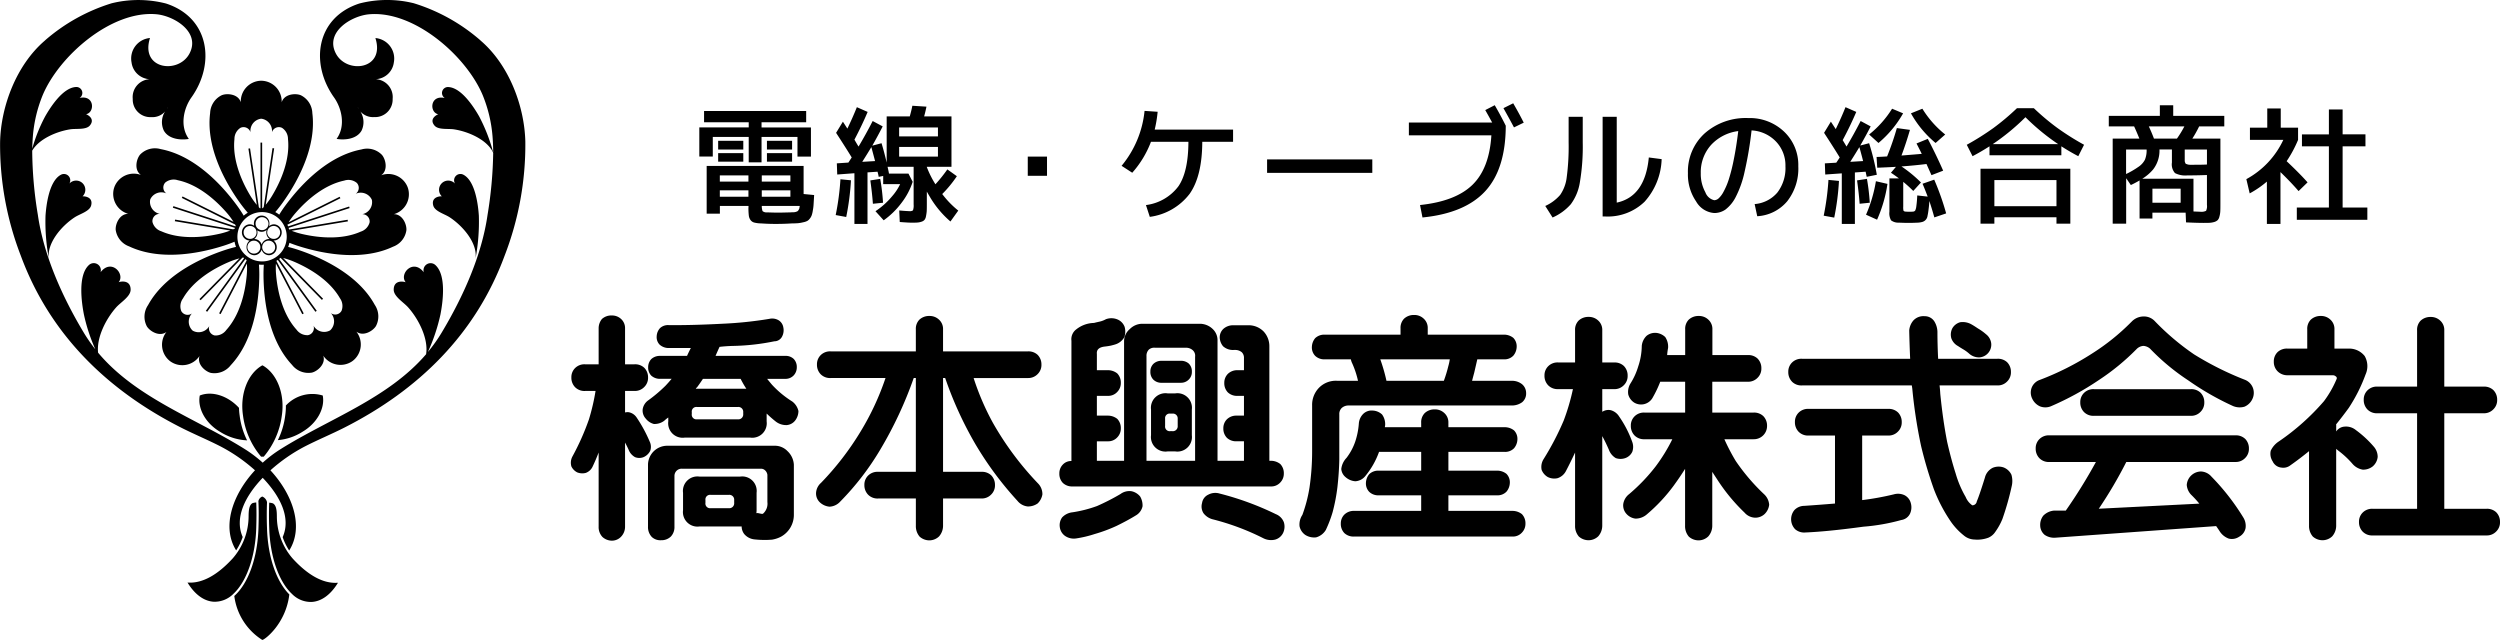
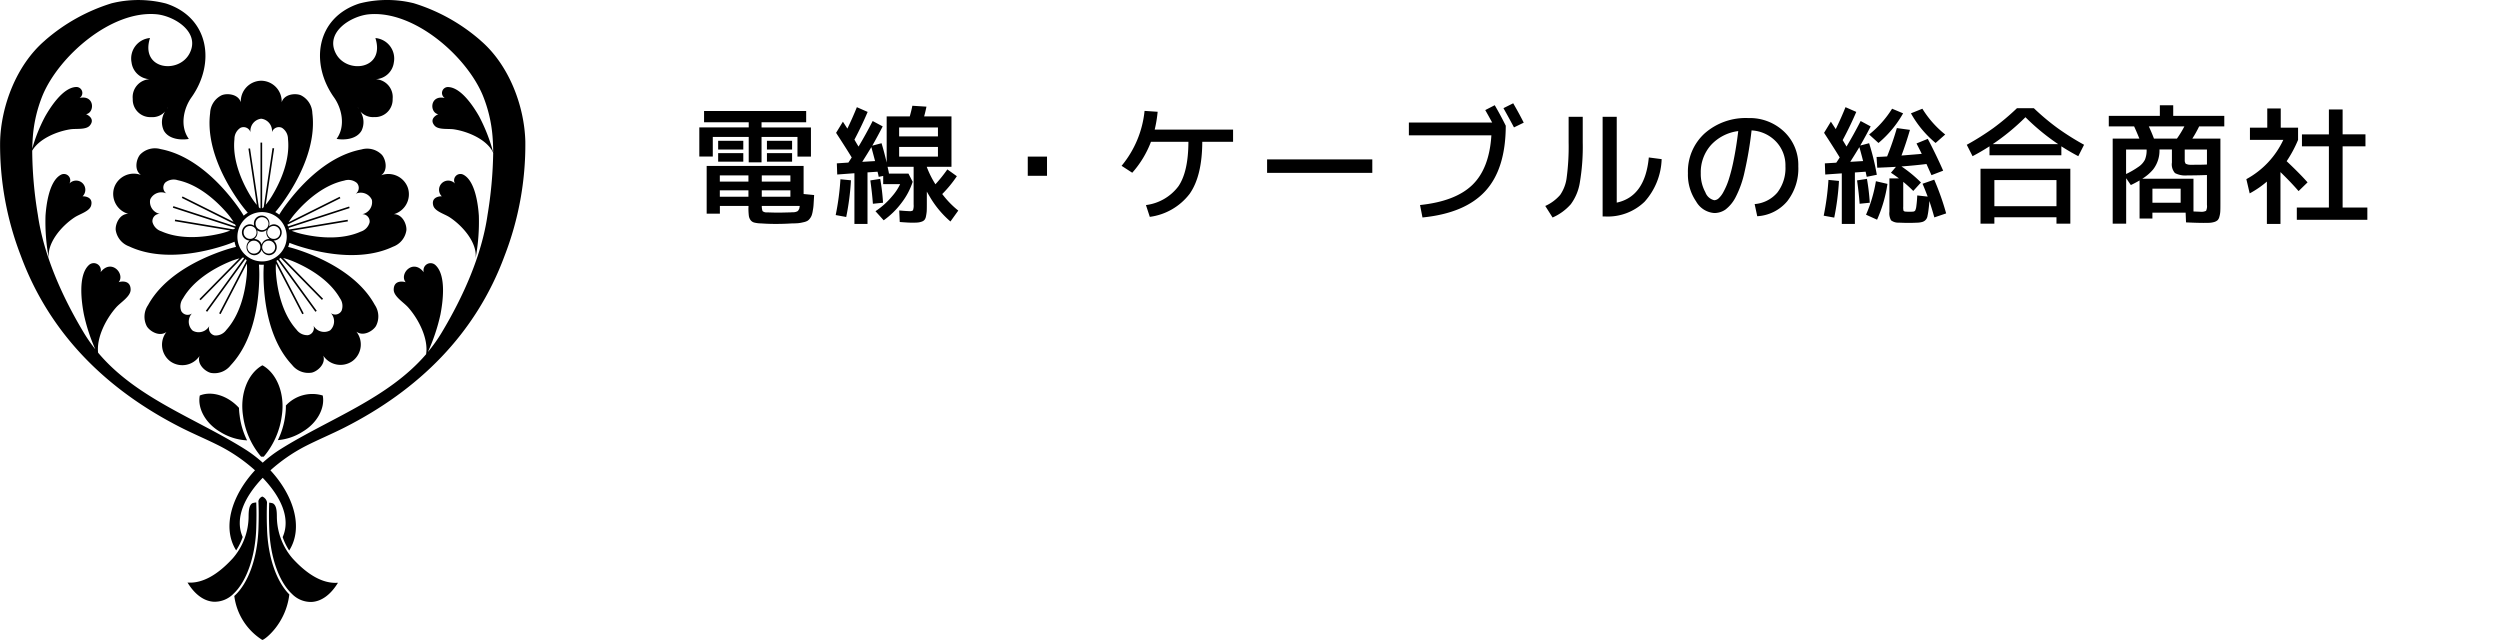
<svg xmlns="http://www.w3.org/2000/svg" id="logo" width="374.094" height="95.75">
  <defs>
    <style>.cls-1{fill-rule:evenodd}</style>
  </defs>
  <path id="logo_b" class="cls-1" d="M60.665 53.97a1.129 1.129 0 00-.755.293 1.252 1.252 0 00.061-.388 1.162 1.162 0 10-2.322 0 1.259 1.259 0 00.04.317 1.113 1.113 0 00-.666-.222 1.217 1.217 0 000 2.432 1.235 1.235 0 00-.476.982 1.191 1.191 0 001.159 1.216 1.177 1.177 0 001.1-.849 1.177 1.177 0 001.1.849 1.191 1.191 0 001.161-1.217 1.24 1.24 0 00-.482-.983 1.216 1.216 0 00.08-2.43zm-1.855-1.062a.969.969 0 11-.912.967.942.942 0 01.912-.967zm-.626 2.278a1.249 1.249 0 00-.04-.316 1.112 1.112 0 001.422-.073 1.257 1.257 0 00-.061.389 1.241 1.241 0 00.482.984 1.165 1.165 0 00-1.175.845 1.18 1.18 0 00-1.1-.849 1.232 1.232 0 00.473-.98zm-1.161-.968a.969.969 0 11-.913.968.942.942 0 01.914-.968zm.682 4.134a.969.969 0 11.912-.968.943.943 0 01-.911.968zm2.21 0a.969.969 0 11.913-.968.943.943 0 01-.913.968zm.75-2.2a.969.969 0 11.912-.967.942.942 0 01-.912.968zm-3.934-3.914a4.216 4.216 0 00-.605.442 19.59 19.59 0 00-1.018-1.533c-2.724-3.711-6.737-7.547-11.408-8.428a3.084 3.084 0 00-3.073.815c-.567.664-.947 2.305.116 3.049a3.1 3.1 0 00-3.978 1.828l-.056.176a3.1 3.1 0 002.144 3.82c-1.3-.024-1.954 1.526-1.884 2.4a3.085 3.085 0 002.007 2.466c4.3 2.032 9.794 1.294 14.178-.107a18.906 18.906 0 001.6-.592 4.172 4.172 0 00.218.776c-.557.132-1.105.288-1.63.461-4.369 1.447-9.25 4.083-11.534 8.255a3.088 3.088 0 00-.175 3.176c.456.745 1.9 1.614 2.933.831a3.106 3.106 0 00.508 4.352l.15.11a3.1 3.1 0 004.291-.862c-.423 1.227.848 2.331 1.7 2.535a3.081 3.081 0 002.964-1.149c3.259-3.463 4.255-8.923 4.28-13.53 0-.5-.015-1.016-.053-1.534a4.1 4.1 0 00.469.027c.087 0 .174 0 .26-.009-.034.5-.052.99-.05 1.471.025 4.606 1.021 10.067 4.279 13.53a3.086 3.086 0 002.965 1.148c.848-.2 2.119-1.308 1.7-2.534a3.1 3.1 0 004.291.861l.15-.108a3.1 3.1 0 00.509-4.351c1.035.782 2.477-.087 2.932-.833a3.086 3.086 0 00-.176-3.175c-2.284-4.173-7.164-6.809-11.533-8.255-.46-.152-.94-.29-1.427-.411a4.137 4.137 0 00.187-.616c.44.175.883.336 1.321.476 4.384 1.4 9.881 2.139 14.178.108a3.085 3.085 0 002.007-2.467c.069-.871-.587-2.421-1.884-2.4a3.1 3.1 0 002.144-3.82l-.057-.176a3.1 3.1 0 00-3.977-1.828c1.063-.745.683-2.385.116-3.049a3.079 3.079 0 00-3.072-.814c-4.671.885-8.683 4.716-11.407 8.429-.309.42-.609.866-.892 1.327a4.207 4.207 0 00-.59-.385 19.85 19.85 0 001.06-1.347c2.684-3.741 5.086-8.744 4.484-13.463a3.088 3.088 0 00-1.724-2.673c-.806-.335-2.482-.19-2.862 1.051a3.1 3.1 0 00-2.966-3.22h-.186a3.1 3.1 0 00-2.966 3.22c-.378-1.242-2.054-1.387-2.86-1.051a3.086 3.086 0 00-1.729 2.673c-.6 4.719 1.8 9.722 4.483 13.463.355.488.74.976 1.149 1.445zm2.145 7.286a3.691 3.691 0 113.687-3.692 3.694 3.694 0 01-3.686 3.693zm-6.339-4.142c-2.665.616-6.036.844-8.751-.371a1.976 1.976 0 01-1.314-1.379 1.083 1.083 0 011.092-1.225 1.835 1.835 0 01-1.438-2.107l.03-.093a1.832 1.832 0 012.4-.857 1.085 1.085 0 01-.163-1.634 1.979 1.979 0 011.873-.342c2.91.614 5.5 2.782 7.3 4.847a11.476 11.476 0 011.034 1.38l-7.59-3.78-.037-.021-.111.222 7.938 3.962.029.016c.035.063.07.126.1.189l-.029.091-9.3-3.027-.077.237 9.3 3.025-.023.085a6.612 6.612 0 01-.254.122l-8.646-1.45-.041-.007-.041.245 8.3 1.392a11.508 11.508 0 01-1.58.481zm4.021 4.007l-4.093 7.87-.019.037.22.115 3.937-7.57a11.389 11.389 0 01-.025 1.726c-.238 2.728-1.062 6.008-3.057 8.215a1.975 1.975 0 01-1.716.825 1.083 1.083 0 01-.826-1.417 1.833 1.833 0 01-2.446.719l-.078-.057a1.835 1.835 0 01-.073-2.549 1.084 1.084 0 01-1.6-.35 1.981 1.981 0 01.254-1.889c1.482-2.58 4.345-4.378 6.862-5.448a11.339 11.339 0 011.585-.546L49.5 65.159l.177.173 6.241-6.358-.007-.006.159-.029.108.093-5.722 7.884.2.146 5.715-7.874c.058.043.116.085.176.124a.7.7 0 01.012.078zm13.956 5.629a1.979 1.979 0 01.253 1.888 1.082 1.082 0 01-1.6.35 1.835 1.835 0 01-.072 2.549l-.079.058a1.834 1.834 0 01-2.446-.72 1.084 1.084 0 01-.827 1.417 1.973 1.973 0 01-1.716-.825c-1.994-2.209-2.818-5.488-3.056-8.214a11.453 11.453 0 01-.028-1.676l3.923 7.542.019.038.22-.115-4.093-7.87c.072-.043.142-.087.211-.133l5.63 7.756.2-.147-5.63-7.757q.11-.083.214-.176l6.188 6.3.175-.175-5.985-6.1a11.082 11.082 0 011.639.559c2.517 1.073 5.379 2.871 6.861 5.451zm.656-17.59a1.973 1.973 0 011.873.343 1.085 1.085 0 01-.163 1.633 1.831 1.831 0 012.4.856l.03.092a1.835 1.835 0 01-1.439 2.106 1.083 1.083 0 011.091 1.225 1.981 1.981 0 01-1.314 1.379c-2.715 1.215-6.086.986-8.751.37a11.269 11.269 0 01-1.6-.492l8.377-1.4.041-.006-.041-.246-8.744 1.462h-.012a3.842 3.842 0 00-.072-.238l9.126-2.968-.072-.234-9.135 2.97a3.74 3.74 0 00-.109-.249l7.9-3.941.037-.018-.111-.222-7.634 3.809a11.282 11.282 0 011.034-1.381c1.787-2.068 4.38-4.237 7.29-4.85zm-16.432-6.217a1.975 1.975 0 01.9-1.677 1.082 1.082 0 011.5.661 1.834 1.834 0 011.556-2.02h.1a1.835 1.835 0 011.556 2.02 1.082 1.082 0 011.5-.661 1.979 1.979 0 01.9 1.677c.315 2.96-.944 6.1-2.353 8.445a11.407 11.407 0 01-.977 1.392l1.26-8.443-.246-.038-1.316 8.815h.008a5.02 5.02 0 01-.174.182h-.068v-9.819h-.249v9.821h-.1c-.05-.051-.1-.1-.149-.156l-1.307-8.76-.006-.041-.246.036 1.257 8.421a11.322 11.322 0 01-.992-1.411c-1.41-2.345-2.67-5.484-2.354-8.444zm.679 40.226c-1.655-1.814-4.053-2.574-5.851-1.851l-.02.026c-.353 1.917.881 4.131 3.009 5.39a8.319 8.319 0 004.076 1.3 11.493 11.493 0 01-1.114-3.716 9.7 9.7 0 01-.099-1.149zm3.707 7.3a11.89 11.89 0 002.708-6.179c.473-3.184-.712-6.254-2.883-7.477H58.9c-2.172 1.223-3.357 4.293-2.885 7.477a11.891 11.891 0 002.709 6.179h.4zm8.831-9.127l-.02-.025a5.4 5.4 0 00-5.5 1.5 9.614 9.614 0 01-.1 1.5 11.511 11.511 0 01-1.1 3.682A8.18 8.18 0 0064.946 85c2.128-1.257 3.362-3.47 3.009-5.389zm-8.343 15.933a1.191 1.191 0 00-.712-.837.971.971 0 00-.584.706.193.193 0 01.012.063c.065 1.491.043 2.6.007 3.906-.123 4.425-1.507 8.323-3.62 10.205a9.143 9.143 0 004.192 6.581c.364-.026 3.521-2.422 4.044-6.808-1.976-1.987-3.224-5.694-3.341-9.943a49.475 49.475 0 01.002-3.873zm3.836 8.438a9.664 9.664 0 01-2.363-6.274v-.089c-.01-.6-.028-1.593-.6-1.894a2.476 2.476 0 00-.544-.1 50.025 50.025 0 000 3.779c.117 4.247 1.425 8.034 3.413 9.884a3.951 3.951 0 002.912 1.194c1.48-.067 2.879-1.084 3.963-2.874l-.119.008c-2.11.11-4.356-1.115-6.662-3.634zM58 99.371c.035-1.264.056-2.35 0-3.779a2.536 2.536 0 00-.551.1c-.564.3-.582 1.294-.592 1.889v.092a9.662 9.662 0 01-2.363 6.273c-2.306 2.522-4.549 3.747-6.659 3.638l-.12-.008c1.084 1.79 2.483 2.807 3.964 2.874a3.958 3.958 0 002.911-1.192c1.985-1.852 3.294-5.639 3.41-9.887zM30.833 52.922c.769-.505 2.23-.885 2.46-1.764.371-1.414-1.268-1.4-1.288-1.367a1.374 1.374 0 10-1.97-1.914.947.947 0 00-1.252-1.327c-1.8.939-2.211 4.612-2.316 6.135a29.727 29.727 0 00.5 6.424c-.331-2.288 1.852-4.865 3.866-6.187zm53.652-1.764c.23.878 1.69 1.258 2.46 1.764 2.015 1.322 4.2 3.9 3.865 6.187a29.752 29.752 0 00.5-6.424c-.1-1.523-.516-5.2-2.315-6.135a.946.946 0 00-1.252 1.327 1.374 1.374 0 10-1.97 1.914c-.02-.036-1.659-.047-1.288 1.367zm13.781-9.526c-.123-5.355-2.445-11.491-6.648-15.114l-.147-.137a27.492 27.492 0 00-9.9-5.491 16.666 16.666 0 00-8.127.035c-6.489 2.1-7.433 8.962-3.8 14.065 1.126 1.583 1.789 4.253.378 6.2 1.142.2 2.981.079 3.736-1.236a2.948 2.948 0 00-.185-2.878 2.51 2.51 0 002.064.849 2.625 2.625 0 002.773-2.715 2.681 2.681 0 00-2.586-2.955h.082a2.872 2.872 0 002.684-2.507 3.08 3.08 0 00-2.761-3.648c1.51 4.73-4.3 5.439-5.921 2.3-1.66-3.211 2.336-5.623 4.979-5.856 6.756-.6 14.55 6.253 17 12.106a20.568 20.568 0 011.471 6.176c.064.807.095 1.595.1 2.372a26.022 26.022 0 00-2.091-5.353c-.725-1.279-2.613-4.3-4.6-4.412a.892.892 0 00-.559 1.641c-2.248-.511-2.317 2.189-.955 2.432-.033-.023-1.493.607-.577 1.689.569.672 2.022.43 2.914.566 2.209.338 5.015 1.592 5.867 3.515a62.219 62.219 0 01-.847 9.292c-.866 6.051-3.647 12.246-6.87 17.62a23.347 23.347 0 01-2.059 2.895 27.56 27.56 0 001.882-5.618c.329-1.693.947-5.82-.743-7.385a1.062 1.062 0 00-1.75 1.072c-1.616-2.12-3.735.27-2.7 1.5-.012-.046-1.794-.551-1.8 1.1 0 1.027 1.478 1.879 2.171 2.661 1.593 1.8 3.045 4.7 2.675 7-5.709 6.642-14.459 9.625-21.748 14.184a19.094 19.094 0 00-2.7 2.044 19.1 19.1 0 00-2.7-2.044c-7.368-4.619-16.23-7.618-21.934-14.416-.248-2.261 1.162-5.033 2.7-6.774.693-.782 2.175-1.634 2.17-2.661-.008-1.654-1.791-1.148-1.8-1.1 1.031-1.226-1.088-3.616-2.7-1.5a1.062 1.062 0 00-1.75-1.072c-1.69 1.565-1.071 5.692-.743 7.385a26.147 26.147 0 001.712 5.217 23.308 23.308 0 01-1.732-2.494c-3.223-5.374-6-11.569-6.87-17.62a60.458 60.458 0 01-.845-9.607c1-1.745 3.621-2.879 5.707-3.2.892-.136 2.346.106 2.914-.566.916-1.082-.544-1.712-.577-1.689 1.363-.243 1.293-2.943-.955-2.432a.892.892 0 00-.559-1.641c-1.987.108-3.875 3.133-4.6 4.412a23.747 23.747 0 00-1.924 4.81c.014-.6.042-1.208.091-1.829a20.566 20.566 0 011.471-6.176c2.453-5.853 10.248-12.7 17-12.106 2.643.233 6.639 2.645 4.979 5.856-1.625 3.142-7.429 2.433-5.921-2.3a3.079 3.079 0 00-2.761 3.656 2.872 2.872 0 002.683 2.507h.082a2.68 2.68 0 00-2.586 2.955 2.625 2.625 0 002.78 2.719 2.511 2.511 0 002.064-.849 2.947 2.947 0 00-.186 2.878c.755 1.315 2.594 1.434 3.736 1.236-1.411-1.951-.748-4.621.378-6.2 3.634-5.1 2.69-11.969-3.8-14.065a16.667 16.667 0 00-8.127-.035 27.491 27.491 0 00-9.9 5.491l-.147.137c-4.2 3.623-6.525 9.758-6.648 15.114a46.006 46.006 0 003.1 17.034c4.344 11.766 12.908 20.09 23.944 25.7 1.952.992 3.979 1.826 5.929 2.827a25.1 25.1 0 015.169 3.581c-3.5 3.781-4.962 8.594-2.818 11.984a8.918 8.918 0 00.979-2c-1.267-2.867.366-6.121 2.993-8.861 2.63 2.745 4.264 6 2.988 8.873a8.961 8.961 0 00.975 2.008c2.159-3.391.695-8.213-2.808-12a25.1 25.1 0 015.169-3.581c1.95-1 3.977-1.835 5.928-2.827 11.037-5.608 19.6-13.931 23.944-25.7a46.017 46.017 0 003.104-17.044zM73.3 36.661l-.05-.068-.081-.207a2.885 2.885 0 00.131.275zm-28.611-.068c-.018.022-.034.047-.051.07a2.964 2.964 0 00.132-.277z" transform="translate(-19.656 -20.406)" />
  <g id="グループ_3" data-name="グループ 3">
    <path id="電線_ケーブルの総合商社_" data-name="電線・ケーブルの総合商社" class="cls-1" d="M138.182 44.6v-1.284h-3.763V44.6h3.763zm0-1.824v-1.304h-3.763v1.306h3.763zm-7.3 1.824v-1.284h-3.763V44.6h3.763zm0-1.824v-1.304h-3.763v1.306h3.763zm2.727-4.07h6.681v-1.69h-15.279v1.69h6.682v.768H124.3v4.358h2.016V40.9h5.376v3.8h1.92v-3.8h5.376v2.938h2.016v-4.362h-7.392v-.768zm.038 7.949h4.282v.922h-4.282v-.921zm-6.278.922v-.921h4.281v.922h-4.281zm10.56 1.306v.96h-4.282v-.96h4.282zm-6.279.96h-4.281v-.96h4.281v.96zm7.68 1.382a.334.334 0 01-.009.077.376.376 0 01-.019.058.1.1 0 00-.01.048v.048a.666.666 0 01-.115.326.749.749 0 01-.154.211 1.018 1.018 0 01-.269.115 1.215 1.215 0 01-.345.058c-.167 0-.32.007-.461.019q-1.421.038-1.882.038-.48 0-1.632-.038a.924.924 0 01-.672-.192 2.305 2.305 0 01-.115-.768h5.683zm-7.68.23a9.935 9.935 0 00.058 1.21 1.413 1.413 0 00.288.71 1.006 1.006 0 00.576.346 4.358 4.358 0 00.979.115q1.056.077 2.17.077 1.248 0 2.457-.077c.116 0 .282 0 .5-.01s.371-.016.46-.029a5.824 5.824 0 00.73-.134 2.162 2.162 0 00.576-.192 1.176 1.176 0 00.384-.346 1.7 1.7 0 00.288-.5 3.922 3.922 0 00.173-.749 6.551 6.551 0 00.115-.96q.077-1.286.077-1.325l-1.575-.154v-4.2H125.4v7.142h1.978v-1.153h4.281v.23zm18.624-.557l1.517-.154a31.231 31.231 0 00-.422-3.571l-1.479.23q.269 1.9.384 3.494zm-5.568 1.69l1.575.288a37.608 37.608 0 00.71-5.491l-1.574-.154a38.409 38.409 0 01-.711 5.357zm2.4-8.621q-.422.653-.5.768l-1.728.115.058 1.67 2.573-.192v7.584h1.958V46.2l1.5-.1q.037.135.1.394c.038.173.063.3.076.374l.672-.134v1.229h2.535a7.821 7.821 0 01-1.191 1.8 11.4 11.4 0 01-2.5 2.246l1.229 1.363a12 12 0 002.669-2.611 10.481 10.481 0 001.67-3.149l-.627-1.224h-2.919q-.038-.269-.211-1.018h3.9V51a2.185 2.185 0 01-.1.883.817.817 0 01-.576.115c-.244 0-.736-.032-1.479-.1l.077 1.728q1.305.1 1.747.1.691 0 .9-.019a2.483 2.483 0 00.633-.134.928.928 0 00.428-.273 1.148 1.148 0 00.211-.5 6.221 6.221 0 00.115-.768q.02-.269.019-1.094v-1.862q.192.346.423.73a14.542 14.542 0 003.11 3.744l1.171-1.632a13.784 13.784 0 01-2.4-2.477 17.719 17.719 0 002.189-2.669l-1.421-1.018a22.171 22.171 0 01-1.785 2.227 14.167 14.167 0 01-1.287-2.573v-.038h3.687v-7.546h-4.09q.212-.768.346-1.459l-2.112-.134q-.115.634-.384 1.594h-3.456v6.912q-.366-1.574-.768-2.9l-1.383.365q.807-1.421 1.556-2.88l-1.5-.806q-1 1.958-2.112 3.821c-.077-.115-.182-.288-.317-.518s-.234-.4-.3-.518q1.152-2.189 1.977-4.147l-1.613-.71q-.633 1.575-1.42 3.206-.115-.173-.336-.518t-.336-.518l-1.018 1.67q1.477 2.266 2.342 3.686zm2.544.6l-.969.058q.921-1.459 1.363-2.208.325 1.21.557 2.093zm4.541-5.088h5.818v1.341H154.2v-1.344zm5.818 2.918v1.44H154.2v-1.44h5.818zm16.32 4.32v-2.88h-2.88v2.88h2.88zm16.113-6.917a18.936 18.936 0 00.441-2.669L190.925 37a15.237 15.237 0 01-3.437 8.218l1.594 1.037a14.913 14.913 0 002.8-4.627h5.606q-.016 4.472-1.488 6.641a7.182 7.182 0 01-4.867 2.822l.576 1.766a8.985 8.985 0 005.962-3.446q1.872-2.659 1.891-7.786h4.608V39.8h-11.728zm32.563 6.47v-2.014h-15.744v2.016h15.744zm16.9-9.389q.345.6 1.037 1.862h-12.465v1.92h12.345q-.308 4.954-2.841 7.411t-7.834 3.014l.365 1.862q6.356-.634 9.4-3.946t3.063-9.782q-.788-1.593-1.651-3.072zm4.3 2.592l1.459-.71q-.672-1.344-1.575-2.9l-1.459.73q1 1.786 1.575 2.88zM259.469 52.8h.384a7.925 7.925 0 005.894-2.208 9.981 9.981 0 002.554-6.374l-1.92-.25q-.558 5.856-4.8 6.758V37.882h-2.112V52.8zm-5.088-11.078a34.8 34.8 0 01-.288 5.232 5.8 5.8 0 01-.979 2.621 6.453 6.453 0 01-2.228 1.651l1.095 1.728a7.834 7.834 0 002.726-1.987 7.429 7.429 0 001.354-3.264 31.938 31.938 0 00.432-5.981v-3.84h-2.112v3.84zm28.224 11.04a6.309 6.309 0 004.483-2.237 7.921 7.921 0 001.661-5.251 6.852 6.852 0 00-2.122-5.165 7.439 7.439 0 00-5.366-2.035 9.268 9.268 0 00-6.528 2.294 7.724 7.724 0 00-2.5 5.962 7.1 7.1 0 001.229 4.224 3.4 3.4 0 002.707 1.728 2.914 2.914 0 001.68-.518 5.481 5.481 0 001.507-1.824 15.05 15.05 0 001.354-3.821 55.375 55.375 0 001.046-6.2 5.435 5.435 0 013.648 1.661 5.145 5.145 0 011.421 3.7 6.017 6.017 0 01-1.2 3.926 4.973 4.973 0 01-3.408 1.738zm-3.514-8.467a26.387 26.387 0 01-.758 3 10.435 10.435 0 01-.787 1.834 3.536 3.536 0 01-.74.979 1.028 1.028 0 01-.633.259 1.868 1.868 0 01-1.335-1.2 5.643 5.643 0 01-.681-2.832 6.093 6.093 0 011.517-4.214 6.659 6.659 0 014.089-2.1q-.288 2.392-.672 4.274zm18.835 6.6l1.517-.154a31.231 31.231 0 00-.422-3.571l-1.479.23q.269 1.9.384 3.494zm-5.376 1.786l1.575.288a37.608 37.608 0 00.71-5.491l-1.574-.154a38.409 38.409 0 01-.711 5.357zm2.4-8.717q-.345.538-.518.787l-1.709.1.058 1.67 2.477-.173v7.565h1.958v-7.7l1.613-.115c.012.09.038.221.077.394s.063.3.076.374l1.517-.307a36.449 36.449 0 00-1.152-4.723l-1.325.346q.9-1.574 1.556-2.861l-1.5-.806q-1 1.958-2.112 3.821-.384-.653-.576-.96 1.152-2.15 2.035-4.224l-1.613-.71q-.6 1.517-1.459 3.283l-.729-1.114-1.018 1.67q1.478 2.266 2.342 3.686zm13.15 5.86l-1.555-.173a15.583 15.583 0 01-.134 1.613 2.037 2.037 0 01-.173.653.438.438 0 01-.307.154 5.291 5.291 0 01-.557.019 5.377 5.377 0 01-.538-.019.435.435 0 01-.345-.134 2.262 2.262 0 01-.039-.614v-3.707a20.052 20.052 0 011.5 1.363l1.152-1.267a19.256 19.256 0 00-2.918-2.4q2.073-.153 3.744-.365l.748 1.67 1.748-.672q-1.057-2.4-2.3-4.762l-1.69.691q.537 1.037.787 1.555-.825.077-3.033.25.671-1.786 1.267-3.84l-1.959-.269a43.719 43.719 0 01-1.459 4.243q-.269.019-.8.048t-.777.029l.1 1.613q1.9-.077 2.8-.134l-.749.883q.576.384 1.191.845h-1.421v4.993a2.123 2.123 0 00.249 1.286 1.754 1.754 0 001.133.346q.96.038 1.459.038.6 0 1.44-.038a3.112 3.112 0 00.672-.115 1.081 1.081 0 00.749-.9q.1-.442.173-1.094.077-.595.1-1.133.384 1.152.749 2.458l1.766-.6a39.076 39.076 0 00-1.785-5.05l-1.748.614q.268.615.768 1.92zm-7.564 3.456a20.486 20.486 0 001.555-5.357l-1.728-.4a20.965 20.965 0 01-1.479 5.011zm8.757-11.48l1.44-1.267a14.961 14.961 0 01-3.418-3.859l-1.709.691a15.592 15.592 0 003.687 4.435zm-6.509-5.126a15.245 15.245 0 01-3.437 3.859l1.4 1.267a16.046 16.046 0 003.686-4.435zm-6.259 7.949q.921-1.459 1.363-2.208.384 1.382.557 2.093zm18.3-.845q1.248-.653 2.535-1.478v1.344h10.752V42.3q1.286.826 2.534 1.478l.864-1.709a38.941 38.941 0 01-3.993-2.515A35.425 35.425 0 01324 36.6h-2.534a35.655 35.655 0 01-3.514 2.957 39.078 39.078 0 01-3.994 2.515zm3.264 7.488v-3.918h9.293v3.917h-9.293zm4.647-13.325a32.88 32.88 0 004.9 4.032h-9.792a32.982 32.982 0 004.9-4.032zm4.646 14.976v.96h2.074v-8.219h-13.44v8.218h2.073v-.96h9.293zm22.518-7.893q-.672.039-2.016.038h-.538a1.151 1.151 0 01-.365-.058l-.23-.077a.332.332 0 01-.1-.154.886.886 0 01-.077-.269v-1.726h3.326v2.246zm-12.1-2.246h3.072a3.784 3.784 0 01-.25 1.517 2.883 2.883 0 01-1 1.094 12.322 12.322 0 01-1.824 1.056v-3.667zm.71 5.318a14.691 14.691 0 001.306-.691v5.7h1.92v-.881h4.973l.057 1.459q1.689.076 2.611.077c.487 0 .813-.007.98-.019a3.176 3.176 0 00.691-.134 1.3 1.3 0 00.461-.269 1.113 1.113 0 00.249-.5 3.656 3.656 0 00.135-.768c.012-.179.019-.538.019-1.075v-9.85h-4.2a17.106 17.106 0 001.018-1.824h3.763v-1.573h-7.642v-1.594h-2v1.594h-7.641v1.574H339q.288.6.787 1.824h-3.993v12.73h2.016v-6.8zm11.39 2.976a1.608 1.608 0 01-.135.883 1.612 1.612 0 01-.883.134l-1-.038v-4.9h-7.661a6.691 6.691 0 001.632-1.4 4.6 4.6 0 00.941-2.976h1.862v1.958a1.951 1.951 0 00.461 1.574 3.348 3.348 0 001.843.346q1.459 0 2.938-.058v4.474zm-7.93-9.926q-.345-.922-.768-1.824h5.319a15.29 15.29 0 01-1.114 1.824h-3.437zm-.23 7.488h4.224v2.112h-4.224v-2.112zm19.2-12h-2.016v2.88h-2.592v1.824h4.992a12.863 12.863 0 01-5.53 5.875l.5 2.131a14.331 14.331 0 002.573-1.766v6.336h2.033v-7.757q1.6 1.555 2.71 2.843l1.344-1.306q-1.134-1.286-3.13-3.168a18.231 18.231 0 001.709-3.187v-1.825h-2.592v-2.88zm9.26 5.666h3.418v-1.788H370.2v-3.724h-2.054v3.725h-4.032V42.3h4.032v9.158h-4.8V53.3H373.9v-1.844h-3.7V42.3z" transform="translate(-19.656 -20.406)" />
-     <path id="logo_kaishamei" class="cls-1" d="M112.587 100.722a1.877 1.877 0 01-1.391.588 2.119 2.119 0 01-1.391-.553 2.148 2.148 0 01-.57-1.559V88.119q-.426 1.107-.887 2.077a1.822 1.822 0 01-1.028.971 2.055 2.055 0 01-1.278-.07 1.925 1.925 0 01-.887-.9 1.98 1.98 0 01.142-1.454 37.09 37.09 0 002.483-5.574 31.629 31.629 0 00.993-4.26h-1.56a1.967 1.967 0 01-1.49-.553 2.017 2.017 0 01-.568-1.46 1.905 1.905 0 01.568-1.423 1.969 1.969 0 011.49-.553h2.022v-5.369a2.192 2.192 0 01.5-1.419 2.082 2.082 0 011.462-.52 1.992 1.992 0 011.391.52 1.837 1.837 0 01.6 1.419v5.368h1.42a1.982 1.982 0 011.454.521 2.016 2.016 0 01.568 1.454 1.9 1.9 0 01-.568 1.422 1.926 1.926 0 01-1.454.591h-1.42v3.219a1.515 1.515 0 01.568-.034 1.832 1.832 0 011.171.8 21.255 21.255 0 011.951 3.6 1.788 1.788 0 01.072 1.385 2.041 2.041 0 01-.994.934 1.731 1.731 0 01-1.276 0 2.143 2.143 0 01-.959-1.108q-.285-.623-.533-1.073V99.2a2.141 2.141 0 01-.601 1.522zm25.838-26.606a1.727 1.727 0 01.462 1.246 1.765 1.765 0 01-.462 1.214 1.676 1.676 0 01-1.276.521h-2.7c.261.323.508.624.745.9a14.814 14.814 0 003.017 2.491 2.485 2.485 0 01.922 1.42 2.38 2.38 0 01-.461 1.384 1.78 1.78 0 01-1.313.725 2.535 2.535 0 01-1.6-.517 17.716 17.716 0 01-1.384-1.212v1.174a2.169 2.169 0 01-2.483 2.424h-9.752a2.169 2.169 0 01-2.484-2.424v-.583a4.542 4.542 0 00-.6.484 2.4 2.4 0 01-1.561.485 2.262 2.262 0 01-1.207-.8 1.781 1.781 0 01-.46-1.42 2.018 2.018 0 01.781-1.281 21.766 21.766 0 002.625-2.214q.46-.485.922-1.039h-1.738a1.916 1.916 0 01-1.312-.484 1.735 1.735 0 01-.462-1.251 1.772 1.772 0 01.462-1.214 1.872 1.872 0 011.312-.485h4.044c.165-.369.356-.761.568-1.177h-3.406a2 2 0 01-1.277-.52 1.61 1.61 0 01-.426-1.246 1.923 1.923 0 01.5-1.213 1.749 1.749 0 011.312-.449q3.477.034 8.09-.209a58.426 58.426 0 006.955-.727 1.9 1.9 0 011.383.208 1.536 1.536 0 01.71 1.074 2.03 2.03 0 01-.178 1.35 1.3 1.3 0 01-1.171.727 33.674 33.674 0 01-6.28.693q-1.028.034-1.915.138-.287.623-.6 1.35h10.431a1.735 1.735 0 011.267.457zm-.9 13.823a3.029 3.029 0 01.923 2.006v7.545a3.725 3.725 0 01-1.917 3.219 4.418 4.418 0 01-1.35.45 13.984 13.984 0 01-2.591-.035 2.316 2.316 0 01-1.564-.8 1.868 1.868 0 01-.39-1.143h-6.286a2.173 2.173 0 01-2.485-2.429v-2.6a2.168 2.168 0 012.477-2.428h6.051a2.166 2.166 0 012.477 2.424v2.6a3.078 3.078 0 01-.035.451.756.756 0 01.323 0c.193.046.36.08.5.1a.3.3 0 00.181-.034 1.981 1.981 0 00.648-1.732v-4.079a1.123 1.123 0 00-.318-.641.9.9 0 00-.637-.271h-11.82a1.075 1.075 0 00-1.132 1.073V99.2a2.058 2.058 0 01-.535 1.489 2.011 2.011 0 01-1.462.555 1.864 1.864 0 01-1.391-.485 2.148 2.148 0 01-.57-1.559v-9.318a2.88 2.88 0 012.874-2.775h16.039a2.608 2.608 0 011.986.832zm-13.571-6.63a.684.684 0 00-.781.766v.279a.7.7 0 00.781.8h6.1a.734.734 0 00.816-.8v-.279a.72.72 0 00-.816-.766h-6.1zm.886-4.212a25.08 25.08 0 01-.886 1.272.45.45 0 00-.178.205h7.558a13.893 13.893 0 01-.852-1.477h-5.642zm1.16 17.36a.687.687 0 00-.782.772v.418a.7.7 0 00.782.805h2.7a.736.736 0 00.817-.805v-.418a.723.723 0 00-.817-.772H126zm30.384-17.484a59.245 59.245 0 01-5 10.7 40.528 40.528 0 01-6 7.791 2.306 2.306 0 01-1.6.761 2.443 2.443 0 01-1.418-.623 1.837 1.837 0 01-.6-1.384 2.162 2.162 0 01.745-1.558 43.048 43.048 0 005.925-7.687 39.76 39.76 0 003.726-8h-8.2a1.967 1.967 0 01-1.49-.554 2.017 2.017 0 01-.567-1.458 1.906 1.906 0 01.567-1.423 1.969 1.969 0 011.49-.553H156.7v-3.29a1.941 1.941 0 01.531-1.454 2.115 2.115 0 011.487-.554 2.014 2.014 0 011.416.52 1.87 1.87 0 01.637 1.489v3.29h12.7a1.989 1.989 0 011.456.521 2.021 2.021 0 01.568 1.455 1.9 1.9 0 01-.568 1.421 1.931 1.931 0 01-1.456.591h-8.124a38.3 38.3 0 002.873 6.683 45.551 45.551 0 006.78 9.106 2.274 2.274 0 01.638 1.627 2.448 2.448 0 01-.709 1.35 2.5 2.5 0 01-1.491.451 2.254 2.254 0 01-1.525-.832 50.582 50.582 0 01-6.316-8.518 55.334 55.334 0 01-4.506-9.868h-.319v14.036h5.747a1.985 1.985 0 011.455.521 2.016 2.016 0 01.568 1.454 1.9 1.9 0 01-.568 1.422 1.925 1.925 0 01-1.455.592h-5.747v4.085a2.411 2.411 0 01-.6 1.592 2.107 2.107 0 01-1.451.59 2.2 2.2 0 01-1.451-.554 2.406 2.406 0 01-.567-1.628V95h-5.641a1.969 1.969 0 01-1.49-.555 2.02 2.02 0 01-.572-1.46 1.9 1.9 0 01.568-1.422 1.968 1.968 0 011.49-.553h5.642V76.973h-.319zM205.8 89.356v-2.918h-1.1a1.982 1.982 0 01-1.453-.52 1.956 1.956 0 01-.533-1.419 1.87 1.87 0 01.533-1.348 1.989 1.989 0 011.453-.551h1.1v-2.958h-.957a1.991 1.991 0 01-1.455-.52 1.956 1.956 0 01-.532-1.419 1.872 1.872 0 01.532-1.349 2 2 0 011.455-.553h.957v-1.81a1.16 1.16 0 00-.318-.869 1.519 1.519 0 00-.923-.349h-.284a2.192 2.192 0 01-1.6-.552 2.142 2.142 0 01-.5-1.314 1.722 1.722 0 01.568-1.311 2.179 2.179 0 011.525-.517h2.095a3.133 3.133 0 012.384.936 3.226 3.226 0 01.853 2.214v17.127h.213a2.266 2.266 0 011.419.484 1.963 1.963 0 01.533 1.417 1.876 1.876 0 01-.533 1.351 1.821 1.821 0 01-1.419.589h-29.652a1.994 1.994 0 01-1.455-.52 1.951 1.951 0 01-.532-1.417 1.866 1.866 0 01.532-1.347 1.687 1.687 0 011.277-.52V71.4a1.838 1.838 0 01.711-1.7 4.414 4.414 0 012.669-.97c.166-.046.462-.116.888-.209a3.5 3.5 0 00.887-.347 2.365 2.365 0 011.739.035 1.923 1.923 0 011.064 1.108 2.574 2.574 0 01-.035 1.525 2.324 2.324 0 01-1.384 1.107q-.214.07-.638.174a9.802 9.802 0 01-.888.138q-1.311.14-1.206 1.108V75.8h1.632a2.26 2.26 0 011.419.485 1.961 1.961 0 01.532 1.417 1.874 1.874 0 01-.532 1.35 1.82 1.82 0 01-1.419.589h-1.632V82.6h1.632a2.26 2.26 0 011.419.485 1.961 1.961 0 01.532 1.417 1.877 1.877 0 01-.532 1.351 1.819 1.819 0 01-1.419.588h-1.632v2.919h4.07V71.524a2.394 2.394 0 01.85-1.87 2.649 2.649 0 011.84-.8h8.673a2.788 2.788 0 011.948.831 2.315 2.315 0 01.672 1.732v17.939h3.957zm-16.843 4.552a2.268 2.268 0 011.313.8 2.668 2.668 0 01.354 1.455 2.084 2.084 0 01-1.028 1.385q-1.173.727-2.875 1.558a22.679 22.679 0 01-3.264 1.212 16.729 16.729 0 01-2.767.658 2.318 2.318 0 01-1.668-.381 1.909 1.909 0 01-.78-1.316 1.988 1.988 0 01.354-1.454 2.5 2.5 0 011.561-.762 18.876 18.876 0 003.655-.935 32.87 32.87 0 003.513-1.8 2.238 2.238 0 011.632-.419zm2.257-4.552h7.274V73.787a1.1 1.1 0 00-.425-1.036 1.49 1.49 0 00-.957-.31h-4.614a1.224 1.224 0 00-.922.276 1.293 1.293 0 00-.356.97v15.67zm5.122-14.96a1.744 1.744 0 011.208.416 1.621 1.621 0 01.461 1.209 1.578 1.578 0 01-.461 1.177 1.6 1.6 0 01-1.208.485H193.5a1.7 1.7 0 01-1.242-.451 1.616 1.616 0 01-.461-1.212 1.573 1.573 0 01.461-1.175 1.7 1.7 0 011.242-.445h2.838zm-.836 13.557h-1.107a2.176 2.176 0 01-2.5-2.42v-3.84a2.175 2.175 0 012.5-2.42h1.107a2.175 2.175 0 012.5 2.42v3.84a2.176 2.176 0 01-2.5 2.42zm-1.5-3.812a.691.691 0 00.782.782h.284a.727.727 0 00.818-.782v-1.092a.713.713 0 00-.818-.748h-.284a.677.677 0 00-.782.748v1.092zm5.743 13.059a1.869 1.869 0 01-.213-1.524 1.623 1.623 0 01.923-1.246 2.217 2.217 0 011.7-.172 43.666 43.666 0 018.408 3.081 2.111 2.111 0 011.208 1.213 2.2 2.2 0 01-.108 1.592 1.892 1.892 0 01-1.17 1 2.559 2.559 0 01-1.81-.206 36.775 36.775 0 00-7.487-2.806 2.522 2.522 0 01-1.451-.932zm46.365-26.233a1.8 1.8 0 01.5 1.345 2.157 2.157 0 01-.5 1.315 1.84 1.84 0 01-1.384.552h-4.009q-.141.622-.461 2-.179.657-.32 1.209h5.925a2.407 2.407 0 011.562.517 1.724 1.724 0 01.6 1.311 1.677 1.677 0 01-.6 1.383 2.617 2.617 0 01-1.562.484h-24.437a1.481 1.481 0 00-1 .38 1.248 1.248 0 00-.356.97v6.717q-.034 1.939-.282 4.156a26.913 26.913 0 01-.708 3.7 18.119 18.119 0 01-1.027 2.7 2.462 2.462 0 01-1.451 1.109 2.5 2.5 0 01-1.595-.347 2.112 2.112 0 01-.887-1.315 2.588 2.588 0 01.425-1.7 21.55 21.55 0 001.065-4.086A37.276 37.276 0 00216 87.9v-6.817a3.656 3.656 0 011.067-2.692 3.517 3.517 0 012.738-1h3.059a13.466 13.466 0 00-.854-2.59 2.376 2.376 0 01-.213-.623h-3.912a1.959 1.959 0 01-1.422-.517 1.794 1.794 0 01-.5-1.349 2.135 2.135 0 01.5-1.311 1.958 1.958 0 011.422-.517h11.344v-.937a1.942 1.942 0 01.531-1.455 2.111 2.111 0 011.487-.553 2.013 2.013 0 011.415.519 1.872 1.872 0 01.637 1.489v.934h11.425a2.234 2.234 0 011.384.484zm-9.718 19.866h7.31a2.226 2.226 0 011.384.483 1.793 1.793 0 01.5 1.345 2.141 2.141 0 01-.5 1.313 1.839 1.839 0 01-1.384.553h-7.31v2.327h9.58a2.275 2.275 0 011.419.484 1.961 1.961 0 01.533 1.417 1.876 1.876 0 01-.533 1.351 1.819 1.819 0 01-1.419.589h-23.691a2 2 0 01-1.455-.519 1.963 1.963 0 01-.532-1.421 1.864 1.864 0 01.532-1.347 2 2 0 011.455-.554h10.04v-2.327h-6.35a1.954 1.954 0 01-1.419-.516 1.8 1.8 0 01-.5-1.349 2.141 2.141 0 01.5-1.311 1.951 1.951 0 011.419-.517h6.35v-2.808H226v.034a12.009 12.009 0 01-2.057 3.6 2.051 2.051 0 01-1.492.761A2.482 2.482 0 01221 91.8a1.761 1.761 0 01-.638-1.212 2.871 2.871 0 01.78-1.662 8.544 8.544 0 001.312-2.453 11.062 11.062 0 00.533-2.66 2.268 2.268 0 01.675-1.489 1.787 1.787 0 011.384-.484 2.2 2.2 0 011.419.589 2.465 2.465 0 01.46 1.628 1.129 1.129 0 00-.035.276h5.428v-.658a1.939 1.939 0 01.532-1.455 2.108 2.108 0 011.486-.554 2.014 2.014 0 011.416.52 1.872 1.872 0 01.637 1.489v.657h8.445a2.239 2.239 0 011.384.483 1.8 1.8 0 01.5 1.346 2.157 2.157 0 01-.5 1.314 1.843 1.843 0 01-1.384.552h-8.444v2.807zM226.2 74.176a26.3 26.3 0 01.923 3.213h8.587a20.24 20.24 0 00.673-2.211 7.047 7.047 0 00.214-1H226.2zm37.719 13.809a1.826 1.826 0 01-1.063.97 2.137 2.137 0 01-1.419 0 2.418 2.418 0 01-1.03-1.246q-.531-1.213-.993-2.043v13.4a2.417 2.417 0 01-.6 1.592 2.11 2.11 0 01-1.451.588 2.2 2.2 0 01-1.451-.553 2.407 2.407 0 01-.566-1.627V88.123q-.711 1.523-1.384 2.8a2.152 2.152 0 01-1.243 1.039 2.186 2.186 0 01-1.454-.172 2.134 2.134 0 01-.922-1.073 2.186 2.186 0 01.283-1.593 41.32 41.32 0 003.017-5.783 32.641 32.641 0 001.383-4.709h-2.2a1.963 1.963 0 01-1.489-.555 2.012 2.012 0 01-.568-1.458 1.9 1.9 0 01.568-1.423 1.966 1.966 0 011.489-.553h2.52v-4.809a1.939 1.939 0 01.531-1.455 2.11 2.11 0 011.486-.553 2.016 2.016 0 011.416.519 1.876 1.876 0 01.637 1.489v4.813h1.774a1.985 1.985 0 011.455.521 2.016 2.016 0 01.567 1.455 1.9 1.9 0 01-.567 1.421 1.928 1.928 0 01-1.455.592h-1.774v3.393a1.677 1.677 0 011.277-.242 2.147 2.147 0 011.241.934 16.175 16.175 0 011.952 3.775 2.151 2.151 0 01.03 1.489zm6.3 4.935a25.165 25.165 0 01-4.187 4.5 2.545 2.545 0 01-1.668.589 2.17 2.17 0 01-1.347-.727 1.881 1.881 0 01-.462-1.455 2.326 2.326 0 01.887-1.489 26.969 26.969 0 003.974-4.155 25.723 25.723 0 002.484-4.051h-4.152a1.971 1.971 0 01-1.49-.553 2.025 2.025 0 01-.568-1.459 1.907 1.907 0 01.568-1.422 1.968 1.968 0 011.49-.554h6.068v-4.616h-3.725a17.108 17.108 0 01-1.1 2.32 1.99 1.99 0 01-2.8.8 2.1 2.1 0 01-.886-1.212 2.41 2.41 0 01.319-1.628 10.136 10.136 0 001.17-2.566 9.95 9.95 0 00.533-3.085 2.418 2.418 0 01.709-1.489 2.026 2.026 0 011.455-.449 2.273 2.273 0 011.348.623 2.586 2.586 0 01.426 1.627 8.956 8.956 0 00-.142 1.073h2.7v-3.847a1.941 1.941 0 01.531-1.454 2.115 2.115 0 011.487-.554 2.012 2.012 0 011.415.52 1.874 1.874 0 01.638 1.489v3.843h5.306a1.984 1.984 0 011.454.522 2.013 2.013 0 01.568 1.454 1.9 1.9 0 01-.568 1.422 1.925 1.925 0 01-1.454.591h-5.321v4.616h6.172a1.985 1.985 0 011.455.522 2.013 2.013 0 01.568 1.454 1.977 1.977 0 01-2.023 2.012h-4.363a29.907 29.907 0 001.7 3.255 29.98 29.98 0 004.257 4.987 2.367 2.367 0 01.746 1.558 2.292 2.292 0 01-.675 1.386 2.027 2.027 0 01-1.454.553 2.192 2.192 0 01-1.561-.762 27.441 27.441 0 01-4.081-4.951q-.39-.59-.744-1.143v8.068a2.416 2.416 0 01-.6 1.592 2.107 2.107 0 01-1.451.59 2.2 2.2 0 01-1.451-.554 2.4 2.4 0 01-.567-1.628v-8.517q-.807 1.28-1.593 2.354zm17.6-15.392a2.026 2.026 0 01-.568-1.46 1.905 1.905 0 01.568-1.421 1.969 1.969 0 011.49-.555h16.179q-.1-2.216-.141-4.224a2.6 2.6 0 01.638-1.524 2.051 2.051 0 011.668-.623 1.694 1.694 0 011.525.9 3.133 3.133 0 01.391 1.42q0 1.938.106 4.05h8.87a1.988 1.988 0 011.455.522 2.015 2.015 0 01.567 1.454 1.9 1.9 0 01-.567 1.424 1.925 1.925 0 01-1.455.59h-8.657c.047.392.083.809.106 1.246q.392 3.947 1.03 7.2.6 2.634 1.277 4.745a15.47 15.47 0 001.491 3.5 2.8 2.8 0 00.993 1.247.67.67 0 00.673-.59q.356-.8 1.208-3.531a2.242 2.242 0 011.17-1.489 2.3 2.3 0 011.6-.069 2.148 2.148 0 011.207 1.107 3.329 3.329 0 01.036 1.732 41.54 41.54 0 01-1.384 4.882 9.339 9.339 0 01-1.074 1.939 2.348 2.348 0 01-1.028.865 4.708 4.708 0 01-2.059.277 2.574 2.574 0 01-1.631-.623 9.77 9.77 0 01-1.917-2.043 23.119 23.119 0 01-2.554-4.883 63.4 63.4 0 01-1.916-6.474 75.279 75.279 0 01-1.314-8.587 20.552 20.552 0 00-.07-.451H289.3a1.968 1.968 0 01-1.486-.553zm15.841 4.584a2.02 2.02 0 01.568 1.456 1.9 1.9 0 01-.568 1.421 1.926 1.926 0 01-1.454.591h-3.9v9.66a41.462 41.462 0 004.755-.865 2.26 2.26 0 011.6.139 1.844 1.844 0 01.924 1.177 2.289 2.289 0 01-.108 1.558 1.715 1.715 0 01-1.312.97 29.6 29.6 0 01-5.677 1q-5.347.728-8.682.866a2.057 2.057 0 01-1.527-.485 2.155 2.155 0 01-.106-2.875 2.054 2.054 0 011.455-.623q2.058-.138 4.612-.347V85.579h-3.939a1.969 1.969 0 01-1.49-.554 2.021 2.021 0 01-.567-1.458 1.91 1.91 0 01.567-1.423 1.969 1.969 0 011.49-.554H302.2a1.986 1.986 0 011.455.521zm7.967-11.168a2.041 2.041 0 01.178-1.421 1.956 1.956 0 011.17-.9 2.638 2.638 0 011.668.312q.318.172.993.623a7.9 7.9 0 011.206.866 2.021 2.021 0 01.781 1.42 1.915 1.915 0 01-1.774 2.043 2.232 2.232 0 01-1.6-.623 5.755 5.755 0 00-.887-.624c-.378-.23-.615-.381-.709-.449a2.114 2.114 0 01-1.031-1.247zm26.952-2.352a2.5 2.5 0 011.81-.831 2.223 2.223 0 011.667.658 37.27 37.27 0 005.926 5.022 46.232 46.232 0 007.629 3.809 2.1 2.1 0 011.17 1.211 2.138 2.138 0 01-.071 1.627 2.283 2.283 0 01-1.206 1.178 2.57 2.57 0 01-1.7-.1 41.6 41.6 0 01-6.707-3.844 33.07 33.07 0 01-5.712-4.743 1.667 1.667 0 00-.994-.415 1.58 1.58 0 00-1.028.484 34.28 34.28 0 01-5.607 4.606 43.468 43.468 0 01-7.131 3.912 2.18 2.18 0 01-1.739.035 2.344 2.344 0 01-1.135-1.142 2.048 2.048 0 01-.072-1.662 2.011 2.011 0 011.207-1.143 41.719 41.719 0 007.834-3.954 33.111 33.111 0 005.854-4.709zm17.032 17.477a2.017 2.017 0 01.567 1.455 1.9 1.9 0 01-.567 1.421 1.927 1.927 0 01-1.455.591h-16.327a64.91 64.91 0 01-4.115 6.995l15.044-.762a16.31 16.31 0 00-1.136-1.246 2.359 2.359 0 01-.745-1.558 2.167 2.167 0 012.129-2.008 2.187 2.187 0 011.561.762 34.33 34.33 0 014.755 6.094 2.373 2.373 0 01.354 1.627 1.881 1.881 0 01-.957 1.28 1.928 1.928 0 01-1.562.279 2.712 2.712 0 01-1.384-1.143q-.248-.381-.5-.727l-23.986 1.732a2.515 2.515 0 01-1.668-.416 1.869 1.869 0 01-.673-1.385 2.247 2.247 0 01.461-1.488 2.571 2.571 0 011.632-.763h1.738a78.048 78.048 0 004.506-7.271h-6.953a1.966 1.966 0 01-1.49-.553 2.019 2.019 0 01-.568-1.459 1.907 1.907 0 01.568-1.423 1.967 1.967 0 011.49-.553h27.817a1.985 1.985 0 011.459.519zm-8.131-7.429a1.981 1.981 0 011.454.522 2.009 2.009 0 01.568 1.454 1.9 1.9 0 01-.568 1.421 1.922 1.922 0 01-1.454.591H333a1.967 1.967 0 01-1.489-.553 2.019 2.019 0 01-.568-1.459 1.9 1.9 0 01.568-1.422A1.965 1.965 0 01333 78.64h14.48zm21.163 22.018a2.11 2.11 0 01-1.452.588 2.2 2.2 0 01-1.451-.553 2.407 2.407 0 01-.566-1.627V87.915q-1.4 1.143-2.783 2.113a1.714 1.714 0 01-1.348.347 1.593 1.593 0 01-1.313-.935 2.067 2.067 0 01-.284-1.593 3.356 3.356 0 011.207-1.384 34.831 34.831 0 006.756-6.026 15.6 15.6 0 001.881-3.289.309.309 0 00-.107-.415.677.677 0 00-.5-.174h-6.721a2.068 2.068 0 01-1.49-.59 1.969 1.969 0 01-.568-1.423 1.935 1.935 0 01.568-1.454 2.03 2.03 0 011.49-.523h2.944v-2.874a1.941 1.941 0 01.531-1.454 2.115 2.115 0 011.487-.554 2.01 2.01 0 011.415.52 1.868 1.868 0 01.638 1.489v2.873h2.144a2.954 2.954 0 012.377 1.111 3.021 3.021 0 01.143 2.741 24.118 24.118 0 01-2.52 5.021q-.959 1.316-1.914 2.493a.03.03 0 01.033.035v1a1.611 1.611 0 011.278-.727 2.3 2.3 0 011.667.52 15.765 15.765 0 012.662 2.458 2.335 2.335 0 01.6 1.558 2.162 2.162 0 01-.746 1.42 2.3 2.3 0 01-1.49.485 2.585 2.585 0 01-1.56-.9 13.486 13.486 0 00-1.952-1.835 5.3 5.3 0 01-.462-.381v11.5a2.411 2.411 0 01-.594 1.59zm23.086-4.119a1.983 1.983 0 011.454.522 2.016 2.016 0 01.568 1.455 1.9 1.9 0 01-.568 1.421 1.925 1.925 0 01-1.454.592h-17.021a1.965 1.965 0 01-1.49-.555 2.018 2.018 0 01-.567-1.457 1.9 1.9 0 01.567-1.423 1.97 1.97 0 011.49-.554h6.635V82.246h-5.926a1.974 1.974 0 01-1.49-.553 2.026 2.026 0 01-.567-1.46 1.906 1.906 0 01.567-1.422 1.968 1.968 0 011.49-.554h5.926v-8.415a1.937 1.937 0 01.531-1.453 2.11 2.11 0 011.486-.553 2.014 2.014 0 011.416.519 1.871 1.871 0 01.637 1.488v8.415h5.89a1.985 1.985 0 011.455.522 2.015 2.015 0 01.568 1.454 1.9 1.9 0 01-.568 1.421 1.925 1.925 0 01-1.455.592h-5.89v14.292h6.316z" transform="translate(-19.656 -20.406)" />
  </g>
</svg>